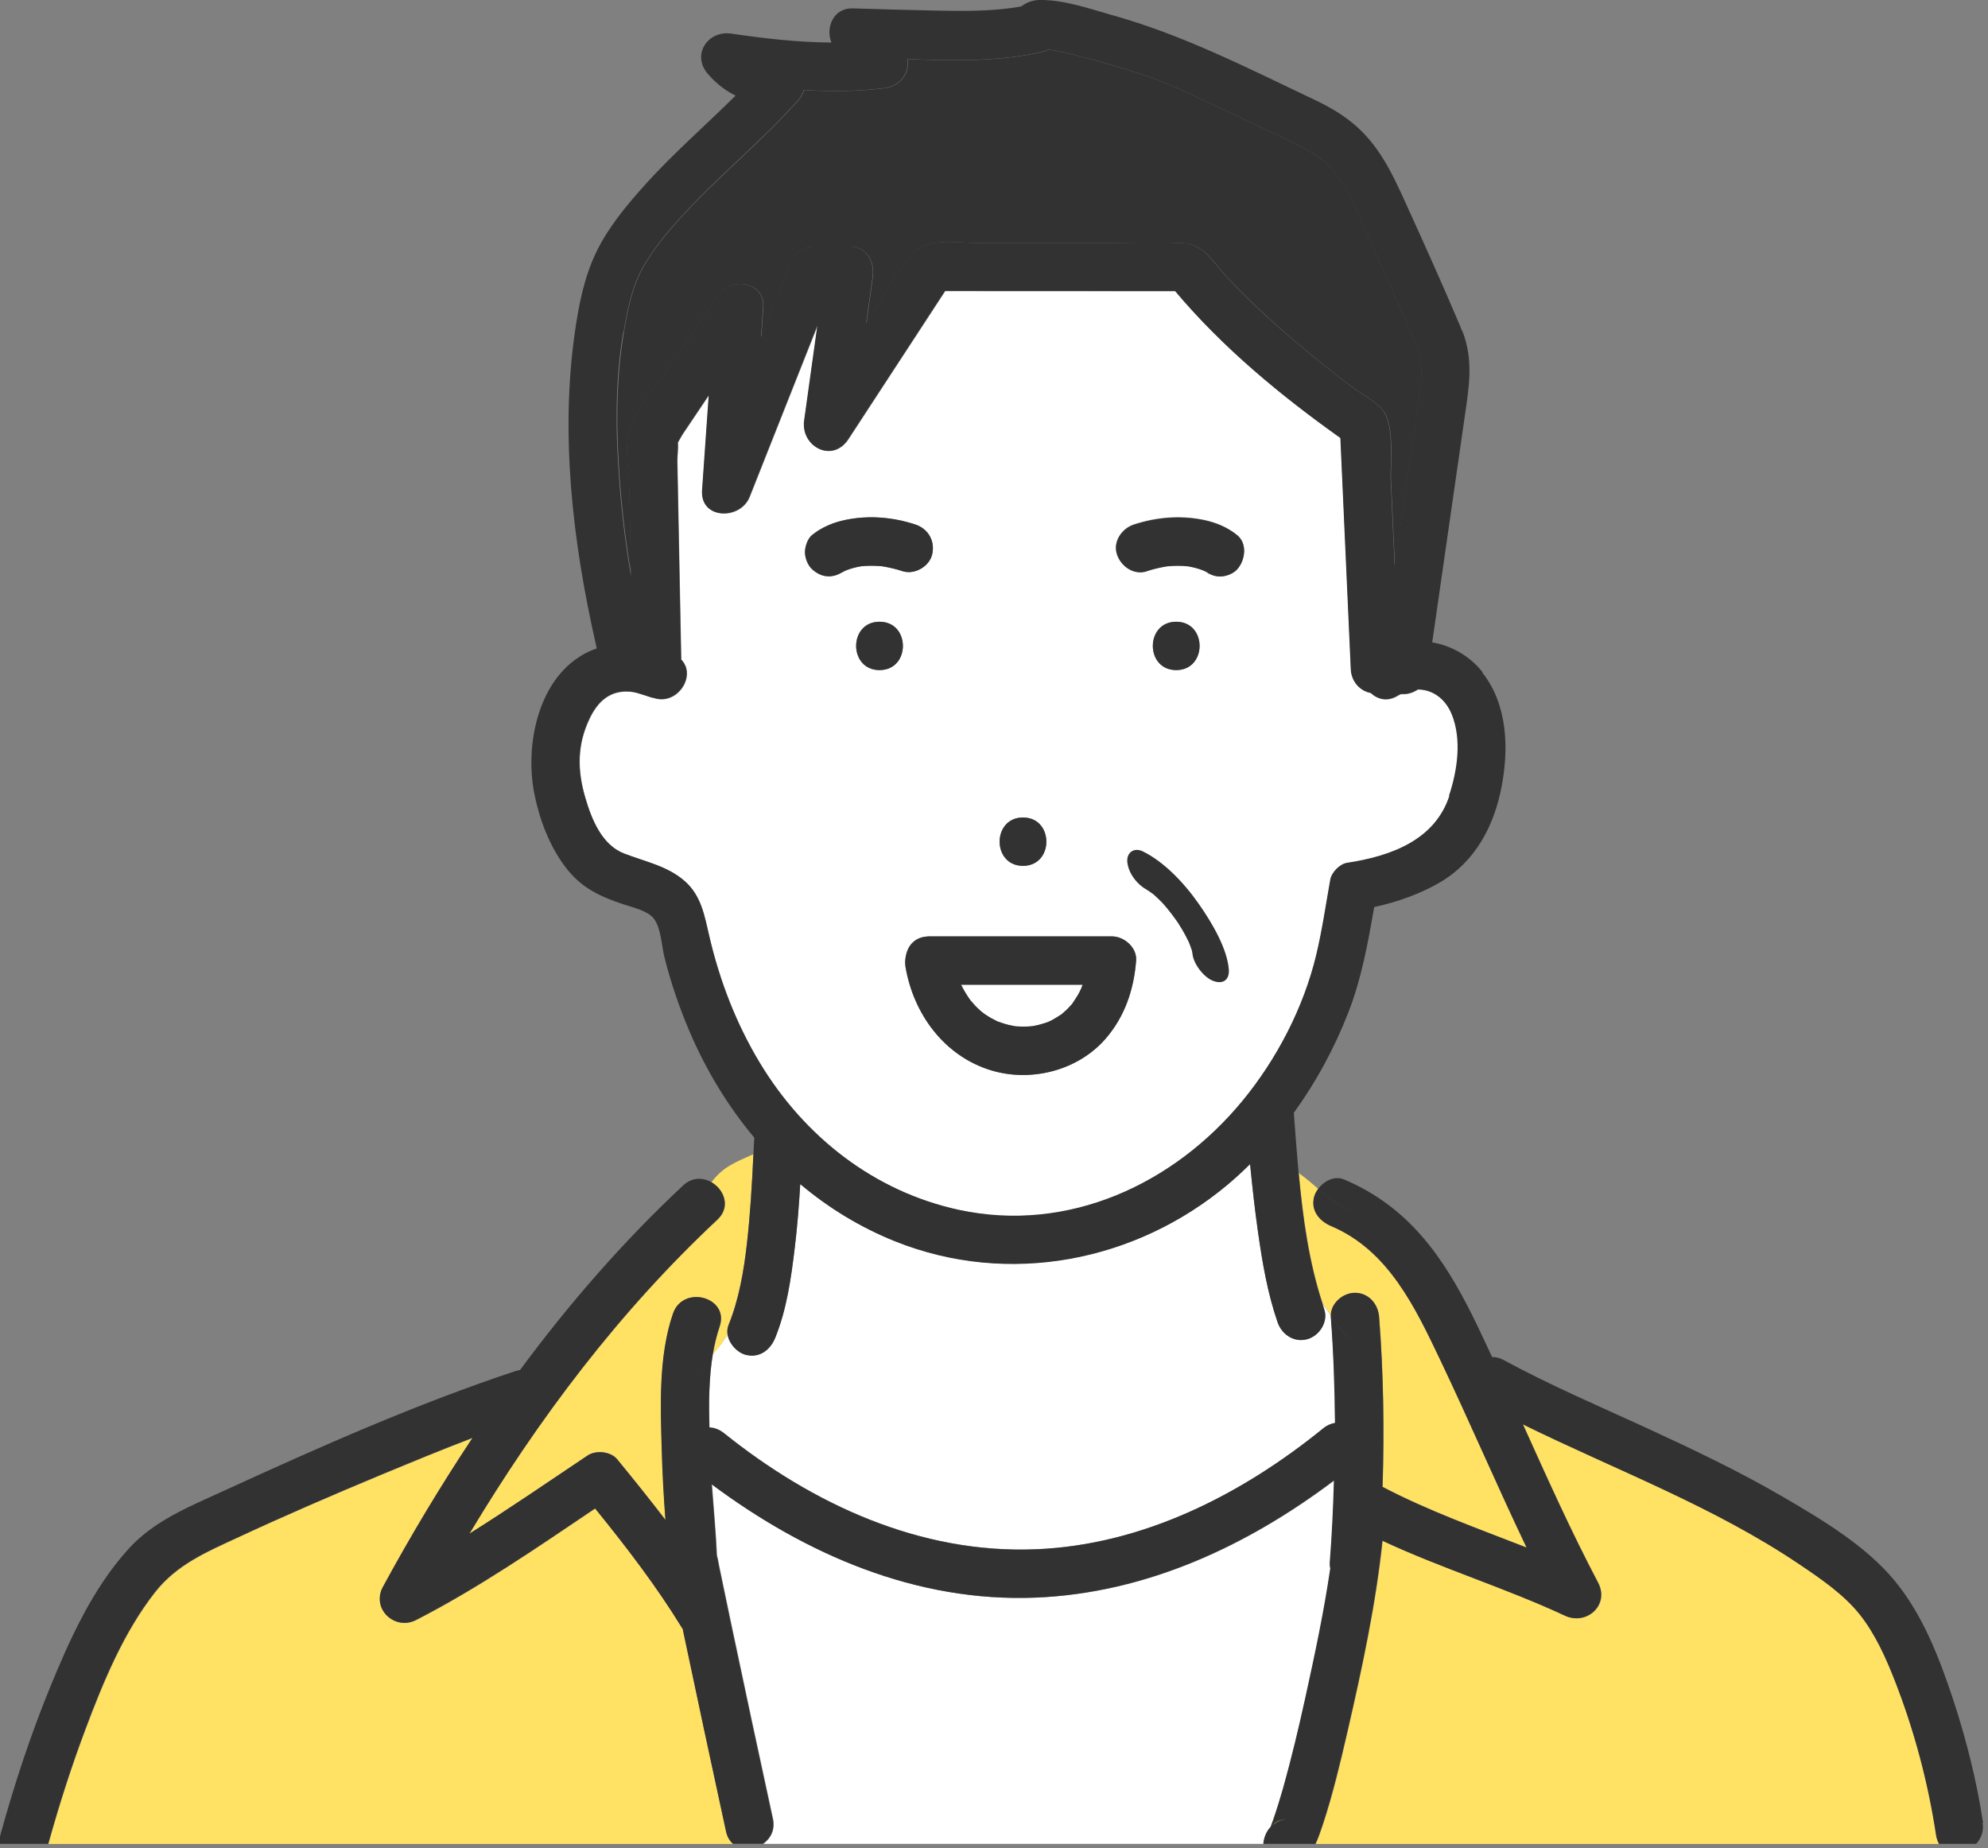
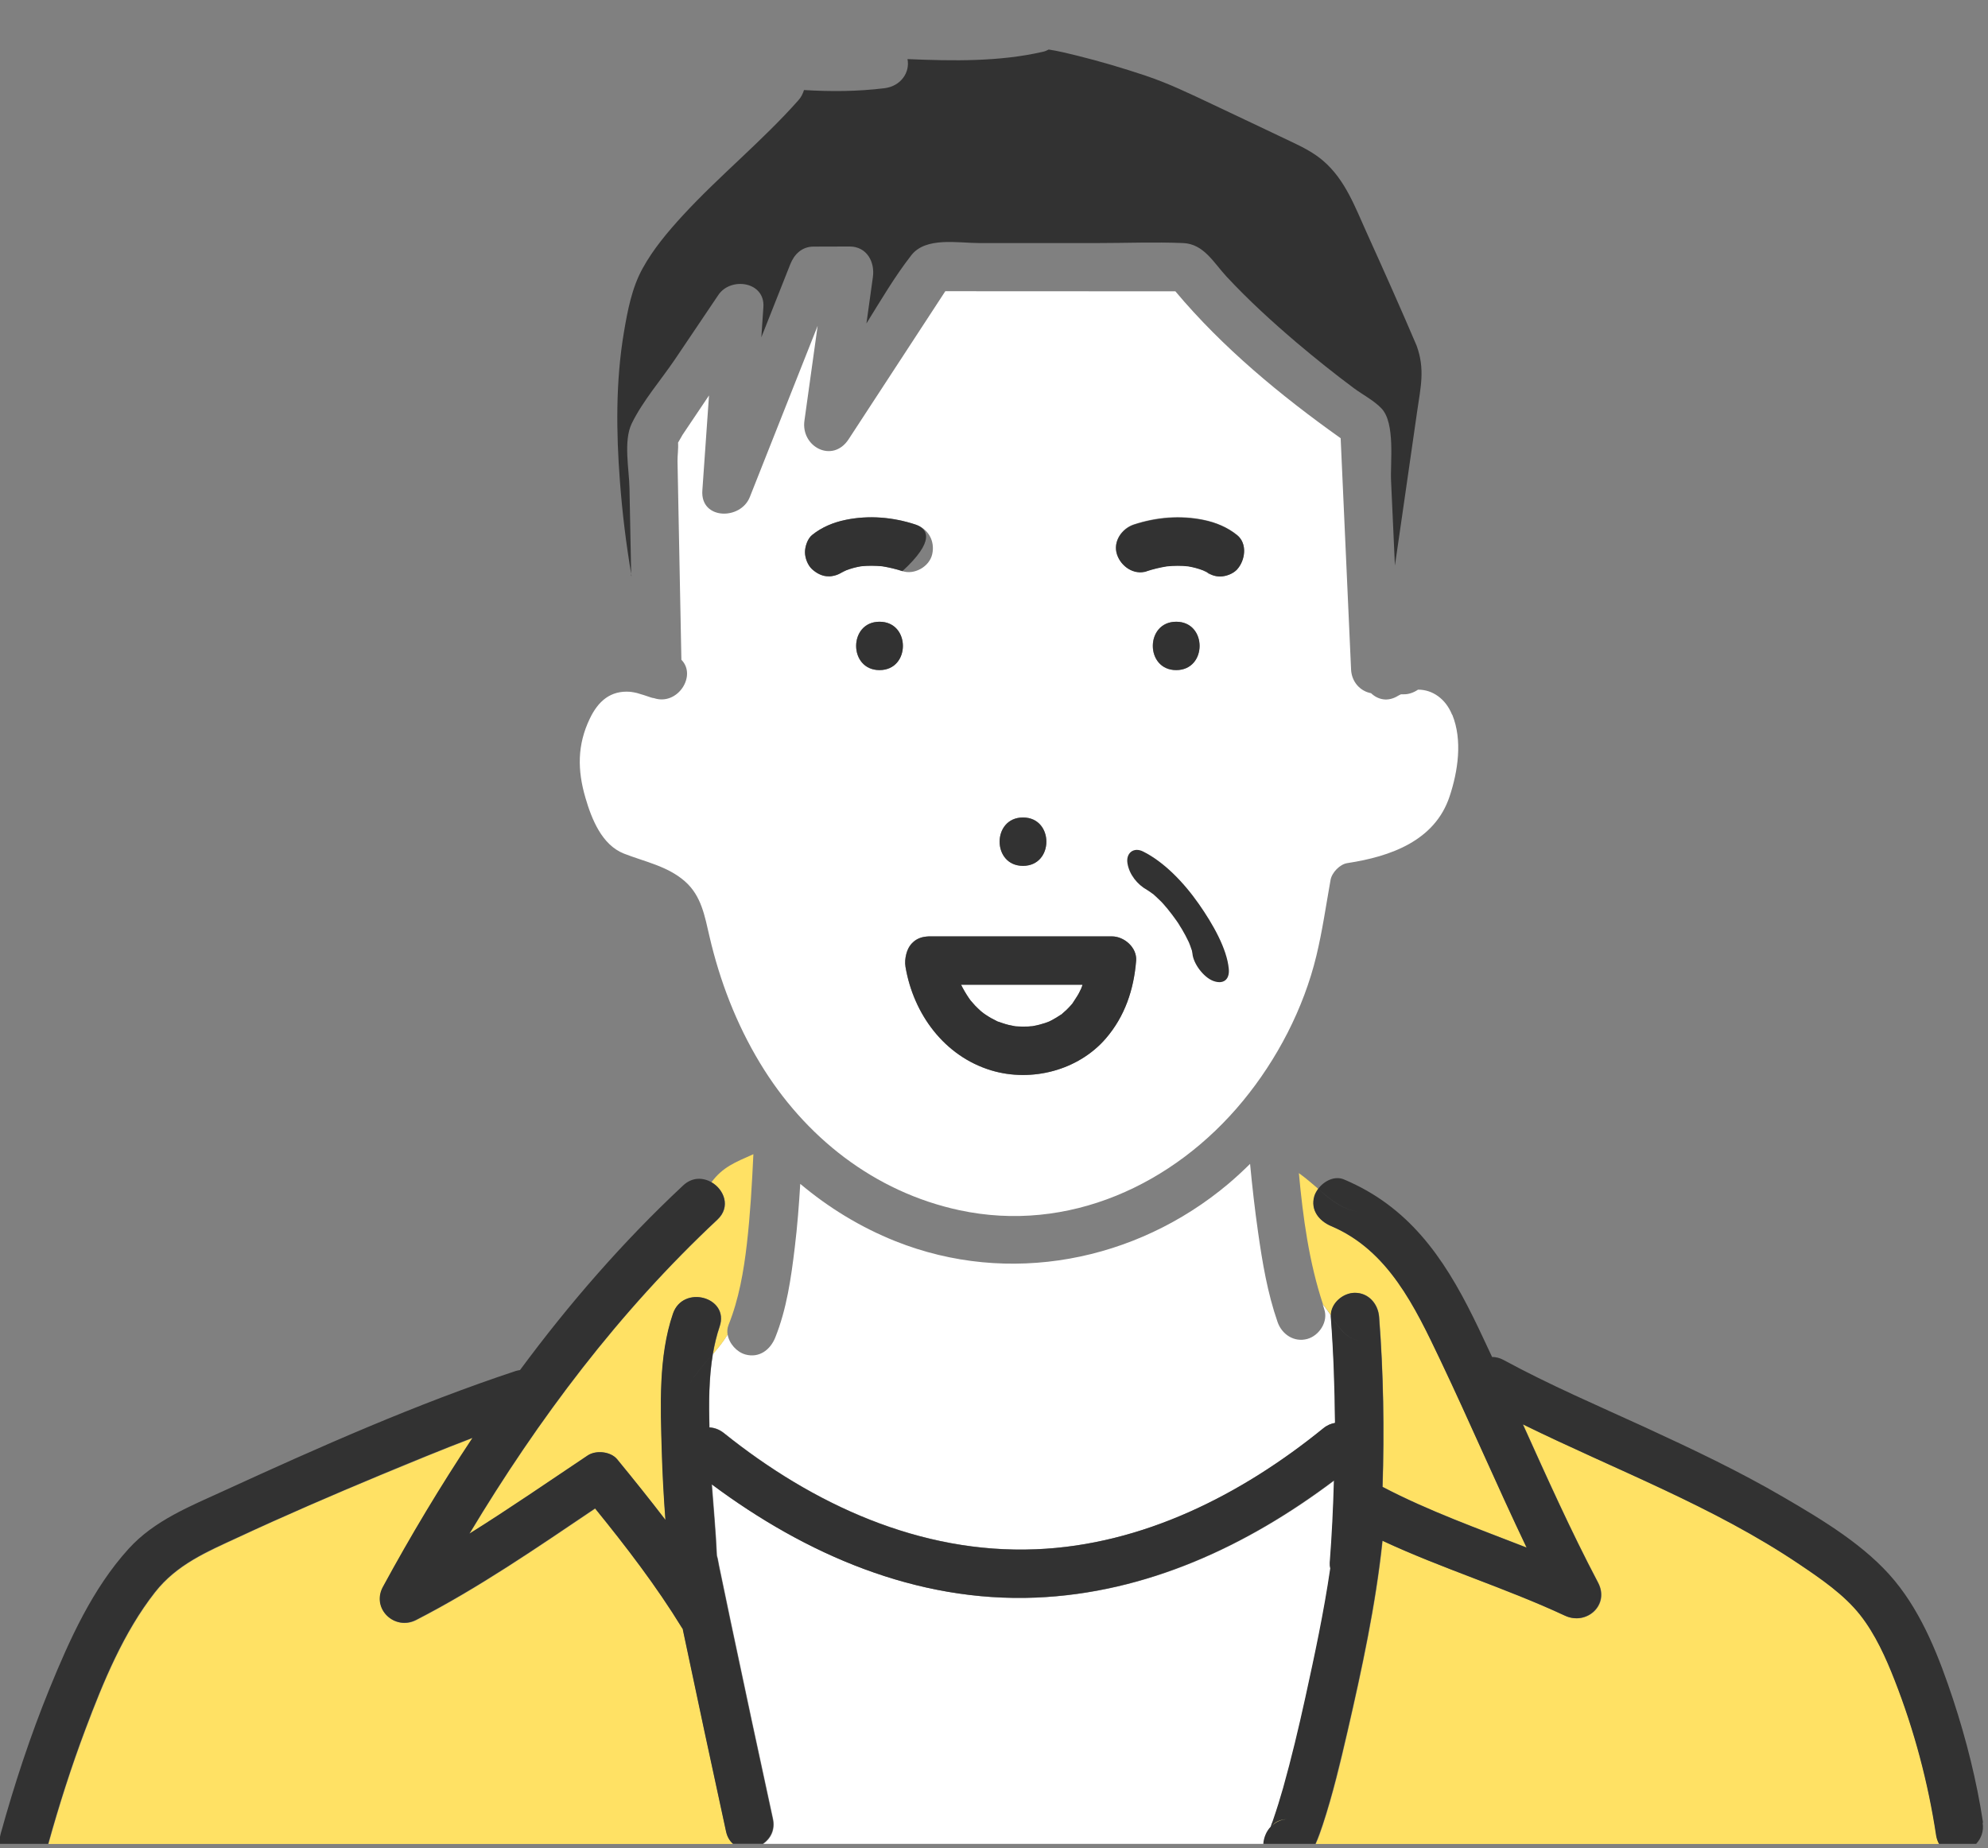
<svg xmlns="http://www.w3.org/2000/svg" width="185" height="172" viewBox="0 0 185 172" fill="none">
  <rect x="0" y="0" width="185" height="172" fill="#808080" stroke="none" />
  <g clip-path="url(#clip0_289_7989)">
    <path d="M112.181 53.141C112.111 53.09 112.031 53.041 111.961 52.98C112.041 53.041 112.091 53.081 112.151 53.13C112.161 53.13 112.171 53.141 112.191 53.151L112.181 53.141Z" fill="#FFE164" />
    <path d="M118.359 169.92C118.739 169.55 119.239 169.31 119.839 169.3C118.989 169.28 118.539 169.66 118.359 169.92Z" fill="#FFE164" />
    <path d="M135.119 66.49C134.529 65.04 133.309 64.17 131.959 64.18C131.549 64.46 131.069 64.62 130.649 64.61C130.559 64.61 130.469 64.61 130.379 64.61C130.289 64.66 130.209 64.68 130.119 64.74C129.149 65.35 128.219 65.11 127.589 64.51C126.529 64.31 125.779 63.41 125.729 62.31C125.409 55.13 125.079 47.95 124.759 40.78C119.199 36.83 113.759 32.34 109.379 27.11C102.239 27.11 95.099 27.11 87.969 27.1C84.969 31.69 81.969 36.29 78.969 40.88C77.479 43.15 74.519 41.58 74.859 39.15C75.269 36.21 75.679 33.27 76.089 30.32C73.989 35.63 71.879 40.94 69.779 46.25C68.919 48.43 65.169 48.38 65.359 45.65C65.569 42.7 65.769 39.75 65.979 36.8C65.159 38.02 64.339 39.24 63.519 40.46C63.439 40.58 63.269 40.92 63.099 41.19C63.139 41.75 63.039 42.44 63.049 42.91L63.129 47.1C63.219 51.87 63.319 56.63 63.409 61.4C64.869 62.87 63.059 65.7 60.859 64.97C60.769 64.95 60.679 64.95 60.589 64.91C60.179 64.76 59.729 64.63 59.269 64.49C59.069 64.45 58.869 64.4 58.659 64.38C56.809 64.23 55.659 65.26 54.889 66.87C53.709 69.32 53.729 71.68 54.479 74.24C55.059 76.23 56.009 78.63 58.069 79.44C60.009 80.2 62.099 80.59 63.729 82.01C65.279 83.37 65.579 85.25 66.029 87.17C66.989 91.3 68.519 95.28 70.719 98.92C74.869 105.8 81.359 110.92 89.269 112.62C99.389 114.8 109.239 110.26 115.659 102.46C118.849 98.59 121.319 93.84 122.499 88.95C123.059 86.63 123.399 84.24 123.819 81.89C123.939 81.2 124.689 80.42 125.389 80.32C129.399 79.71 133.529 78.25 134.899 74.11C135.679 71.76 136.109 68.88 135.149 66.52L135.119 66.49ZM95.199 76.07C98.099 76.07 98.099 80.57 95.199 80.57C92.299 80.57 92.299 76.07 95.199 76.07ZM78.549 53.16C78.469 53.21 78.369 53.28 78.309 53.32C78.279 53.34 78.269 53.35 78.269 53.35C78.269 53.35 78.279 53.35 78.309 53.32C78.349 53.29 78.429 53.23 78.549 53.13C78.539 53.13 78.529 53.13 78.509 53.14C78.529 53.14 78.539 53.13 78.559 53.12C78.619 53.08 78.669 53.03 78.749 52.97C78.259 53.36 77.789 53.6 77.159 53.63C76.559 53.66 75.999 53.36 75.569 52.97C75.159 52.59 74.909 51.93 74.909 51.38C74.909 50.87 75.149 50.13 75.569 49.79C76.469 49.06 77.559 48.61 78.689 48.38C80.859 47.94 83.089 48.13 85.179 48.81C86.379 49.2 87.029 50.34 86.749 51.58C86.489 52.73 85.099 53.52 83.979 53.15C83.369 52.95 82.749 52.8 82.119 52.7C81.449 52.63 80.779 52.62 80.109 52.7C79.649 52.78 79.189 52.9 78.749 53.07C78.679 53.1 78.609 53.13 78.549 53.17V53.16ZM81.839 62.36C78.939 62.36 78.939 57.86 81.839 57.86C84.739 57.86 84.739 62.36 81.839 62.36ZM102.889 96.65C100.319 99.62 95.969 100.74 92.239 99.61C87.879 98.29 85.009 94.37 84.259 89.98C84.189 89.57 84.239 89.17 84.329 88.79C84.359 88.67 84.389 88.56 84.439 88.45C84.479 88.37 84.499 88.28 84.549 88.21C84.669 87.99 84.819 87.8 85.009 87.64C85.009 87.64 85.019 87.63 85.029 87.62C85.329 87.37 85.709 87.2 86.179 87.16C86.219 87.16 86.249 87.16 86.289 87.15C86.339 87.15 86.379 87.14 86.429 87.14H103.469C104.609 87.14 105.809 88.18 105.719 89.39C105.509 92.08 104.669 94.59 102.889 96.65ZM109.449 62.36C106.549 62.36 106.549 57.86 109.449 57.86C112.349 57.86 112.349 62.36 109.449 62.36ZM115.129 52.98C114.749 53.39 114.089 53.64 113.539 53.64C112.989 53.64 112.579 53.44 112.169 53.15C112.169 53.15 112.149 53.15 112.139 53.14C112.189 53.18 112.249 53.23 112.289 53.26C112.309 53.27 112.319 53.28 112.339 53.29C112.469 53.37 112.819 53.67 112.279 53.25C112.229 53.22 112.179 53.19 112.139 53.16C112.069 53.12 111.999 53.09 111.939 53.06C111.499 52.89 111.049 52.77 110.579 52.69C109.909 52.62 109.239 52.63 108.569 52.69C107.939 52.8 107.319 52.94 106.709 53.14C105.509 53.53 104.299 52.68 103.939 51.57C103.549 50.37 104.399 49.17 105.509 48.8C107.609 48.11 109.839 47.92 111.999 48.37C113.129 48.6 114.219 49.05 115.119 49.78C116.099 50.57 115.869 52.14 115.119 52.96L115.129 52.98Z" fill="white" />
    <path d="M89.441 91.641C89.651 92.071 89.901 92.501 90.171 92.891C90.221 92.961 90.271 93.031 90.321 93.101C90.461 93.261 90.601 93.431 90.751 93.591C90.921 93.761 91.091 93.931 91.271 94.091C91.311 94.121 91.471 94.261 91.561 94.321C91.651 94.381 91.781 94.471 91.811 94.491C91.961 94.591 92.111 94.681 92.271 94.771C92.451 94.871 92.631 94.961 92.811 95.051C92.841 95.061 92.851 95.071 92.871 95.081C92.871 95.081 92.871 95.081 92.891 95.081C93.221 95.191 93.541 95.311 93.881 95.391C94.071 95.441 94.281 95.461 94.471 95.511C94.511 95.511 94.541 95.511 94.581 95.521C94.921 95.541 95.251 95.561 95.591 95.541C95.781 95.541 95.981 95.491 96.171 95.501C96.121 95.501 96.101 95.501 96.061 95.501C95.731 95.501 95.881 95.511 96.061 95.501C96.111 95.501 96.171 95.501 96.211 95.481C96.561 95.411 96.911 95.321 97.261 95.211C97.491 95.131 97.841 94.961 97.401 95.181C97.551 95.111 97.711 95.041 97.861 94.961C98.161 94.801 98.451 94.621 98.741 94.431C98.771 94.411 98.791 94.401 98.811 94.391C98.831 94.371 98.841 94.361 98.871 94.331C99.001 94.211 99.131 94.101 99.261 93.981C99.411 93.841 99.541 93.691 99.681 93.541C99.721 93.501 99.761 93.451 99.801 93.401C100.001 93.081 100.231 92.771 100.411 92.431C100.501 92.271 100.571 92.101 100.651 91.941C100.671 91.871 100.701 91.801 100.731 91.741C100.741 91.711 100.741 91.681 100.751 91.651H89.451L89.441 91.641Z" fill="white" />
    <path d="M176.351 156.401C175.531 154.291 174.541 152.091 173.131 150.301C171.631 148.401 169.461 146.921 167.471 145.581C159.451 140.171 150.371 136.801 141.741 132.561C143.971 137.511 146.191 142.471 148.731 147.281C149.831 149.371 147.661 151.301 145.651 150.361C140.111 147.781 134.211 145.971 128.671 143.391C128.041 149.371 126.751 155.331 125.411 161.151C124.741 164.071 124.041 167.001 123.101 169.851C122.921 170.401 122.711 171.021 122.441 171.601H180.471C180.341 171.381 180.241 171.131 180.201 170.821C179.461 165.921 178.161 161.021 176.351 156.401Z" fill="#FFE164" />
    <path d="M123.85 122.411C123.61 122.051 123.37 121.701 123.09 121.381C123.14 121.531 123.18 121.681 123.23 121.831C123.63 122.981 122.77 124.291 121.66 124.601C120.43 124.941 119.29 124.181 118.89 123.031C117.95 120.331 117.47 117.471 117.07 114.641C116.77 112.541 116.53 110.421 116.33 108.311C115.67 108.961 114.99 109.591 114.28 110.191C105.68 117.411 93.86 119.701 83.34 115.511C80.06 114.201 77.1 112.381 74.47 110.171C74.35 112.151 74.2 114.121 73.96 116.091C73.62 118.921 73.21 121.821 72.14 124.481C71.68 125.611 70.66 126.401 69.37 126.051C68.57 125.831 67.85 125.041 67.71 124.181C67.34 124.801 66.87 125.401 66.35 125.991C65.97 128.211 65.96 130.561 66.03 132.831C66.48 132.851 66.95 133.011 67.38 133.361C75.64 139.991 85.64 144.611 96.41 144.171C106.35 143.771 115.55 139.091 123.16 132.911C123.51 132.631 123.88 132.481 124.25 132.411C124.23 129.111 124.11 125.821 123.86 122.551C123.86 122.501 123.86 122.451 123.86 122.401L123.85 122.411Z" fill="white" />
    <path d="M123.101 121.38C123.371 121.69 123.611 122.05 123.861 122.41C123.871 121.26 125.001 120.31 126.101 120.31C127.381 120.31 128.261 121.35 128.351 122.56C128.751 127.8 128.841 133.1 128.671 138.37C132.971 140.62 137.561 142.25 142.081 144.02C139.311 138.25 136.801 132.35 134.051 126.57C131.701 121.64 129.211 116.35 123.891 114.1C122.781 113.63 121.951 112.63 122.321 111.33C122.391 111.09 122.521 110.86 122.681 110.64C122.111 110.15 121.521 109.64 120.871 109.17C121.251 113.31 121.821 117.48 123.111 121.37L123.101 121.38Z" fill="#FFE164" />
    <path d="M67.799 123.29C68.759 120.91 69.209 118.29 69.499 115.79C69.819 113.01 69.979 110.21 70.109 107.41C68.399 108.17 67.249 108.61 66.209 110.02C67.389 110.69 68.049 112.32 66.769 113.51C57.589 122.09 50.119 132.04 43.699 142.73C47.429 140.39 51.079 137.87 54.709 135.45C55.479 134.94 56.839 135.08 57.439 135.8C58.959 137.65 60.469 139.54 61.939 141.45C61.779 139.31 61.659 137.17 61.599 135.03C61.489 130.89 61.279 126.24 62.639 122.26C63.569 119.53 67.919 120.71 66.979 123.46C66.699 124.28 66.499 125.14 66.349 126.01C66.869 125.41 67.339 124.82 67.709 124.2C67.659 123.9 67.679 123.59 67.799 123.3V123.29Z" fill="#FFE164" />
    <path d="M118.292 169.999C118.292 169.999 118.332 169.899 118.352 169.809C118.252 170.049 118.462 169.419 118.352 169.809C118.352 169.809 118.352 169.806 118.352 169.799C118.412 169.639 118.472 169.479 118.532 169.319C118.862 168.359 119.162 167.389 119.442 166.409C120.232 163.629 120.892 160.809 121.512 157.989C122.382 154.029 123.252 149.999 123.832 145.959C123.792 145.789 123.772 145.609 123.782 145.429C123.982 142.889 124.102 140.339 124.172 137.779C116.072 143.879 106.692 148.259 96.402 148.679C85.282 149.129 75.012 144.659 66.262 138.139C66.422 140.349 66.632 142.559 66.732 144.769C66.832 145.089 66.872 145.439 66.942 145.759C67.292 147.469 67.652 149.179 68.012 150.889C69.302 157.009 70.612 163.139 71.942 169.249C72.172 170.289 71.722 171.109 71.032 171.589H117.612C117.652 171.009 117.892 170.419 118.302 169.989L118.292 169.999Z" fill="white" />
    <path d="M63.57 151.67C63.57 151.67 63.57 151.63 63.56 151.61C63.54 151.58 63.51 151.55 63.49 151.51C61.1 147.61 58.29 143.95 55.4 140.39C49.99 144.03 44.53 147.8 38.74 150.77C36.75 151.79 34.56 149.72 35.66 147.69C38.24 142.94 41.02 138.3 44 133.82C41.12 134.92 38.27 136.1 35.42 137.28C30.97 139.13 26.54 141.04 22.17 143.08C19.26 144.43 16.47 145.6 14.44 148.19C11.52 151.91 9.62 156.54 7.97 160.93C6.65 164.43 5.51 168 4.51 171.61H68.23C67.93 171.35 67.69 170.97 67.58 170.46C66.22 164.2 64.88 157.94 63.56 151.68L63.57 151.67Z" fill="#FFE164" />
    <path d="M58.739 53.589C58.689 50.869 58.629 48.149 58.579 45.429C58.549 43.699 57.999 41.039 58.789 39.409C59.809 37.319 61.519 35.349 62.819 33.429C64.159 31.439 65.499 29.439 66.849 27.449C67.999 25.739 71.209 26.199 71.039 28.589C70.979 29.519 70.909 30.459 70.849 31.389C71.749 29.129 72.639 26.869 73.539 24.599C73.909 23.659 74.629 22.949 75.709 22.949C76.829 22.949 77.939 22.949 79.059 22.939C80.669 22.939 81.429 24.379 81.229 25.789C81.029 27.229 80.829 28.659 80.629 30.099C81.969 27.949 83.269 25.719 84.809 23.749C86.159 22.019 89.149 22.619 91.109 22.619C94.769 22.619 98.429 22.619 102.089 22.619C104.749 22.619 107.439 22.509 110.099 22.619C112.029 22.699 112.929 24.439 114.149 25.749C116.189 27.939 118.399 29.959 120.669 31.889C122.409 33.359 124.179 34.779 126.009 36.139C126.809 36.729 127.869 37.279 128.559 38.009C129.859 39.379 129.369 43.039 129.449 44.729C129.569 47.359 129.689 49.999 129.809 52.629C130.059 50.929 130.299 49.219 130.549 47.519C130.989 44.439 131.439 41.359 131.879 38.279C132.199 36.039 132.629 34.369 131.829 32.169C130.329 28.649 128.769 25.159 127.189 21.669C126.099 19.269 125.199 16.749 123.149 14.979C122.269 14.219 121.249 13.699 120.209 13.209C117.759 12.039 115.299 10.879 112.849 9.719C110.689 8.699 108.729 7.749 106.569 7.029C104.469 6.329 102.349 5.699 100.199 5.169C99.339 4.959 98.459 4.739 97.589 4.609C97.429 4.699 97.249 4.779 97.049 4.819C93.009 5.749 88.689 5.679 84.449 5.499C84.699 6.729 83.839 8.019 82.309 8.209C79.789 8.519 77.299 8.529 74.819 8.379C74.719 8.699 74.569 9.029 74.299 9.329C70.939 13.119 66.979 16.319 63.549 20.039C62.149 21.569 60.799 23.159 59.799 24.979C58.799 26.789 58.399 28.909 58.059 30.929C57.289 35.489 57.339 40.209 57.689 44.799C57.909 47.729 58.269 50.679 58.769 53.599L58.739 53.589Z" fill="#323232" />
-     <path d="M137.97 62.559C136.76 61.029 135.07 60.09 133.28 59.779C133.85 55.84 134.42 51.91 134.98 47.969C135.42 44.889 135.87 41.809 136.31 38.73C136.7 36.05 137.13 33.58 136.13 30.919C136.09 30.82 136.04 30.739 135.99 30.649C135.96 30.559 135.93 30.47 135.9 30.39C134.25 26.5 132.52 22.649 130.77 18.809C129.51 16.029 128.28 13.44 125.88 11.46C124.75 10.53 123.51 9.839 122.19 9.219C115.97 6.269 109.97 3.189 103.29 1.349C101.25 0.759 98.89 -0.041 96.72 -0.001C96.07 0.009 95.49 0.249 95.03 0.599C92.5 1.059 89.81 1.039 87.25 0.989C84.62 0.939 81.99 0.859 79.35 0.779C77.56 0.729 76.81 2.549 77.37 3.959C74.27 3.939 71.18 3.589 68.07 3.129C65.87 2.799 64.32 5.099 65.88 6.889C66.69 7.819 67.54 8.449 68.45 8.899C65.63 11.7 62.62 14.3 59.97 17.259C58.27 19.149 56.58 21.189 55.47 23.5C54.37 25.79 53.87 28.329 53.51 30.82C52.12 40.419 53.29 50.41 55.42 59.83C55.46 59.999 55.49 60.179 55.53 60.349C55.29 60.429 55.04 60.52 54.81 60.63C50.12 62.819 48.81 69.23 49.72 73.84C50.19 76.23 51.11 78.669 52.57 80.629C54.04 82.609 55.81 83.43 58.09 84.18C58.91 84.45 60.27 84.76 60.83 85.469C61.52 86.329 61.57 88.059 61.84 89.12C62.43 91.46 63.21 93.74 64.16 95.969C65.69 99.57 67.72 102.919 70.19 105.869C70.17 106.389 70.14 106.909 70.11 107.429C69.98 110.229 69.82 113.029 69.5 115.809C69.21 118.319 68.77 120.929 67.8 123.309C67.68 123.599 67.66 123.909 67.71 124.209C67.85 125.059 68.58 125.859 69.37 126.079C70.66 126.429 71.68 125.639 72.14 124.509C73.22 121.849 73.62 118.949 73.96 116.119C74.2 114.149 74.35 112.179 74.47 110.199C77.09 112.409 80.06 114.229 83.34 115.539C93.86 119.729 105.68 117.439 114.28 110.219C114.99 109.619 115.67 108.989 116.33 108.339C116.54 110.449 116.77 112.569 117.07 114.669C117.47 117.499 117.96 120.349 118.89 123.059C119.29 124.209 120.43 124.969 121.66 124.629C122.78 124.319 123.63 123.019 123.23 121.859C123.18 121.709 123.14 121.559 123.09 121.409C121.8 117.509 121.23 113.349 120.85 109.209C120.68 107.309 120.54 105.419 120.4 103.559C122.48 100.689 124.18 97.54 125.47 94.23C126.71 91.049 127.3 87.74 127.88 84.409C130.02 83.95 132.16 83.189 134.01 82.109C137.28 80.189 139.03 76.879 139.73 73.24C140.42 69.669 140.3 65.57 137.95 62.599L137.97 62.559ZM58.03 30.919C58.37 28.899 58.77 26.779 59.77 24.97C60.78 23.149 62.12 21.549 63.52 20.029C66.94 16.299 70.91 13.1 74.27 9.319C74.54 9.019 74.69 8.689 74.79 8.369C77.28 8.519 79.77 8.509 82.28 8.199C83.81 8.009 84.67 6.719 84.42 5.489C88.66 5.669 92.98 5.739 97.02 4.809C97.22 4.769 97.39 4.689 97.56 4.599C98.44 4.729 99.31 4.949 100.17 5.159C102.32 5.689 104.45 6.309 106.54 7.019C108.7 7.739 110.66 8.689 112.82 9.709C115.27 10.87 117.73 12.03 120.18 13.2C121.22 13.7 122.24 14.21 123.12 14.97C125.16 16.739 126.07 19.259 127.16 21.66C128.74 25.149 130.31 28.64 131.8 32.16C132.6 34.349 132.18 36.029 131.85 38.27C131.41 41.349 130.96 44.429 130.52 47.51C130.27 49.209 130.03 50.919 129.78 52.62C129.66 49.989 129.54 47.349 129.42 44.719C129.34 43.029 129.83 39.37 128.53 37.999C127.84 37.27 126.78 36.719 125.98 36.13C124.16 34.77 122.38 33.349 120.64 31.88C118.36 29.95 116.15 27.93 114.12 25.739C112.9 24.43 112 22.689 110.07 22.61C107.41 22.5 104.72 22.61 102.06 22.61C98.4 22.61 94.74 22.61 91.08 22.61C89.11 22.61 86.13 22.009 84.78 23.739C83.24 25.709 81.94 27.95 80.6 30.09C80.8 28.649 81 27.22 81.2 25.779C81.4 24.369 80.64 22.93 79.03 22.93C77.91 22.93 76.8 22.93 75.68 22.939C74.6 22.939 73.88 23.649 73.51 24.59C72.61 26.849 71.72 29.11 70.82 31.38C70.89 30.45 70.95 29.509 71.01 28.579C71.18 26.2 67.97 25.739 66.82 27.439C65.48 29.43 64.14 31.43 62.79 33.419C61.49 35.349 59.78 37.309 58.76 39.4C57.97 41.029 58.51 43.69 58.55 45.419C58.6 48.139 58.66 50.859 58.71 53.58C58.21 50.66 57.85 47.709 57.63 44.779C57.28 40.179 57.22 35.469 58 30.91L58.03 30.919ZM134.87 74.079C133.5 78.219 129.37 79.68 125.36 80.29C124.66 80.4 123.91 81.18 123.79 81.859C123.37 84.21 123.03 86.6 122.47 88.919C121.29 93.799 118.81 98.559 115.63 102.429C109.21 110.229 99.37 114.769 89.24 112.589C81.33 110.879 74.83 105.759 70.69 98.889C68.5 95.249 66.97 91.279 66 87.139C65.55 85.219 65.26 83.34 63.7 81.98C62.08 80.559 59.99 80.18 58.04 79.409C55.98 78.6 55.03 76.2 54.45 74.21C53.7 71.65 53.69 69.29 54.86 66.84C55.63 65.23 56.78 64.2 58.63 64.35C58.84 64.37 59.04 64.409 59.24 64.46C59.7 64.609 60.16 64.74 60.56 64.879C60.65 64.909 60.74 64.919 60.83 64.939C63.03 65.669 64.84 62.849 63.38 61.37C63.29 56.599 63.19 51.84 63.1 47.069L63.02 42.88C63.02 42.419 63.11 41.73 63.07 41.16C63.24 40.889 63.41 40.55 63.49 40.429C64.31 39.209 65.13 37.989 65.95 36.77C65.74 39.719 65.54 42.669 65.33 45.62C65.14 48.349 68.89 48.4 69.75 46.219C71.85 40.91 73.96 35.599 76.06 30.29C75.65 33.23 75.24 36.169 74.83 39.12C74.49 41.55 77.46 43.13 78.94 40.849C81.94 36.26 84.94 31.66 87.94 27.07C95.08 27.07 102.21 27.07 109.35 27.079C113.73 32.3 119.17 36.8 124.73 40.749C125.05 47.929 125.38 55.109 125.7 62.279C125.75 63.38 126.5 64.279 127.56 64.48C128.19 65.079 129.12 65.32 130.09 64.71C130.17 64.659 130.26 64.629 130.35 64.579C130.44 64.579 130.53 64.579 130.62 64.579C131.04 64.579 131.52 64.419 131.93 64.15C133.28 64.139 134.5 64.999 135.09 66.46C136.05 68.829 135.62 71.7 134.84 74.049L134.87 74.079Z" fill="#323232" />
    <path d="M109.46 57.859C106.56 57.859 106.56 62.359 109.46 62.359C112.36 62.359 112.36 57.859 109.46 57.859Z" fill="#323232" />
    <path d="M95.198 80.58C98.098 80.58 98.098 76.08 95.198 76.08C92.298 76.08 92.298 80.58 95.198 80.58Z" fill="#323232" />
    <path d="M81.851 57.859C78.951 57.859 78.951 62.359 81.851 62.359C84.751 62.359 84.751 57.859 81.851 57.859Z" fill="#323232" />
-     <path d="M77.16 53.641C77.79 53.611 78.26 53.38 78.75 52.98C78.67 53.041 78.62 53.081 78.56 53.13C78.54 53.13 78.53 53.141 78.51 53.151C78.52 53.151 78.53 53.151 78.55 53.141C78.43 53.24 78.35 53.3 78.31 53.331C78.37 53.291 78.46 53.221 78.55 53.17C78.62 53.13 78.69 53.1 78.75 53.071C79.19 52.901 79.64 52.781 80.11 52.7C80.78 52.63 81.45 52.641 82.12 52.7C82.75 52.81 83.37 52.95 83.98 53.151C85.1 53.52 86.49 52.721 86.75 51.581C87.03 50.34 86.38 49.211 85.18 48.81C83.08 48.12 80.85 47.931 78.69 48.38C77.56 48.611 76.47 49.06 75.57 49.791C75.15 50.13 74.91 50.87 74.91 51.38C74.91 51.931 75.16 52.59 75.57 52.971C76 53.361 76.56 53.66 77.16 53.63V53.641Z" fill="#323232" />
+     <path d="M77.16 53.641C77.79 53.611 78.26 53.38 78.75 52.98C78.67 53.041 78.62 53.081 78.56 53.13C78.54 53.13 78.53 53.141 78.51 53.151C78.52 53.151 78.53 53.151 78.55 53.141C78.43 53.24 78.35 53.3 78.31 53.331C78.37 53.291 78.46 53.221 78.55 53.17C78.62 53.13 78.69 53.1 78.75 53.071C79.19 52.901 79.64 52.781 80.11 52.7C80.78 52.63 81.45 52.641 82.12 52.7C82.75 52.81 83.37 52.95 83.98 53.151C87.03 50.34 86.38 49.211 85.18 48.81C83.08 48.12 80.85 47.931 78.69 48.38C77.56 48.611 76.47 49.06 75.57 49.791C75.15 50.13 74.91 50.87 74.91 51.38C74.91 51.931 75.16 52.59 75.57 52.971C76 53.361 76.56 53.66 77.16 53.63V53.641Z" fill="#323232" />
    <path d="M78.319 53.32C78.259 53.37 78.269 53.36 78.319 53.32V53.32Z" fill="#323232" />
    <path d="M106.718 53.161C107.328 52.961 107.948 52.811 108.578 52.711C109.248 52.641 109.918 52.631 110.588 52.711C111.048 52.791 111.508 52.911 111.948 53.081C112.018 53.111 112.088 53.141 112.148 53.181C112.198 53.211 112.248 53.241 112.288 53.271C112.248 53.241 112.188 53.191 112.138 53.151C112.138 53.151 112.158 53.151 112.168 53.161C112.578 53.451 112.988 53.651 113.538 53.651C114.088 53.651 114.748 53.401 115.128 52.991C115.878 52.171 116.108 50.601 115.128 49.811C114.228 49.081 113.138 48.631 112.008 48.401C109.838 47.961 107.608 48.151 105.518 48.831C104.398 49.201 103.558 50.401 103.948 51.601C104.308 52.711 105.518 53.561 106.718 53.171V53.161ZM112.178 53.141C112.178 53.141 112.158 53.131 112.138 53.121C112.078 53.071 112.028 53.031 111.948 52.971C112.018 53.031 112.098 53.081 112.168 53.131L112.178 53.141Z" fill="#323232" />
    <path d="M112.351 53.29C112.351 53.29 112.321 53.27 112.301 53.26C112.831 53.68 112.481 53.37 112.361 53.3L112.351 53.29Z" fill="#323232" />
    <path d="M184.54 169.62C183.95 165.73 182.98 161.88 181.75 158.14C180.47 154.28 178.93 150.28 176.32 147.11C173.64 143.86 169.61 141.45 166.01 139.35C161.84 136.91 157.46 134.84 153.08 132.82C148.67 130.8 144.19 128.88 139.92 126.56C139.55 126.36 139.19 126.28 138.85 126.28C138.27 125.05 137.71 123.82 137.11 122.61C134.31 116.94 131.04 112.27 125.07 109.76C124.2 109.39 123.21 109.9 122.66 110.64C123.97 111.77 125.2 112.78 126.93 112.78C125.2 112.78 123.96 111.78 122.66 110.64C122.5 110.86 122.37 111.09 122.3 111.33C121.93 112.62 122.76 113.63 123.87 114.1C129.19 116.35 131.68 121.64 134.03 126.57C136.78 132.35 139.3 138.24 142.06 144.02C137.53 142.25 132.94 140.62 128.65 138.37C128.82 133.09 128.74 127.8 128.33 122.56C128.24 121.35 127.36 120.31 126.08 120.31C124.98 120.31 123.85 121.26 123.84 122.41C124.62 123.58 125.37 124.79 126.92 124.79C125.36 124.79 124.61 123.58 123.84 122.41C123.84 122.46 123.83 122.51 123.84 122.56C124.09 125.83 124.2 129.13 124.23 132.42C123.86 132.48 123.49 132.63 123.14 132.92C115.53 139.1 106.34 143.78 96.39 144.18C85.62 144.62 75.63 140 67.36 133.37C66.93 133.03 66.47 132.87 66.01 132.84C65.95 130.57 65.96 128.23 66.33 126C65.49 126.98 64.57 127.99 63.92 129.28C64.57 127.99 65.49 126.97 66.33 126C66.48 125.13 66.68 124.27 66.96 123.45C67.9 120.7 63.55 119.52 62.62 122.25C61.26 126.23 61.46 130.88 61.58 135.02C61.64 137.16 61.76 139.3 61.92 141.44C60.45 139.52 58.94 137.64 57.42 135.79C56.82 135.07 55.46 134.93 54.69 135.44C51.06 137.87 47.42 140.38 43.68 142.72C50.1 132.03 57.58 122.08 66.75 113.5C68.03 112.3 67.37 110.68 66.19 110.01C65.41 109.57 64.41 109.53 63.57 110.32C57.94 115.58 52.93 121.36 48.39 127.5C48.27 127.52 48.14 127.54 48.01 127.58C38.77 130.64 29.75 134.65 20.91 138.7C17.73 140.16 14.37 141.48 11.97 144.13C8.61 147.83 6.49 152.55 4.62 157.12C2.82 161.53 1.33 166.07 0.06 170.66C-0.03 170.99 -0.05 171.3 -0.01 171.59H4.48C5.48 167.99 6.62 164.42 7.94 160.91C9.59 156.52 11.49 151.89 14.41 148.17C16.44 145.58 19.22 144.41 22.14 143.06C26.51 141.03 30.94 139.12 35.39 137.26C38.23 136.08 41.09 134.9 43.97 133.8C40.99 138.29 38.21 142.92 35.63 147.67C34.53 149.7 36.71 151.77 38.71 150.75C44.5 147.78 49.96 144.02 55.37 140.37C58.26 143.93 61.07 147.59 63.46 151.49C63.48 151.53 63.51 151.55 63.53 151.59C63.53 151.61 63.53 151.63 63.54 151.65C64.86 157.92 66.2 164.18 67.56 170.43C67.67 170.94 67.9 171.31 68.21 171.58H70.99C71.68 171.1 72.13 170.28 71.9 169.24C70.57 163.12 69.26 157 67.97 150.88C67.61 149.17 67.25 147.46 66.9 145.75C66.83 145.43 66.79 145.07 66.69 144.76C66.6 142.55 66.38 140.34 66.22 138.13C74.97 144.65 85.24 149.12 96.36 148.67C106.65 148.25 116.03 143.87 124.13 137.77C124.06 140.33 123.94 142.88 123.74 145.42C123.73 145.6 123.74 145.78 123.79 145.95C123.2 150 122.34 154.02 121.47 157.98C120.85 160.8 120.18 163.62 119.4 166.4C119.12 167.38 118.82 168.35 118.49 169.31C118.44 169.47 118.38 169.63 118.31 169.79C118.31 169.79 118.31 169.794 118.31 169.8C118.28 169.89 118.27 169.94 118.25 169.99C117.84 170.42 117.6 171.01 117.56 171.59H122.41C122.67 171.01 122.88 170.39 123.07 169.84C124.01 166.99 124.7 164.06 125.38 161.14C126.72 155.32 128.01 149.36 128.64 143.38C134.18 145.97 140.08 147.77 145.62 150.35C147.63 151.29 149.8 149.36 148.7 147.27C146.17 142.46 143.95 137.5 141.71 132.55C150.34 136.79 159.42 140.16 167.44 145.57C169.43 146.91 171.6 148.39 173.1 150.29C174.51 152.08 175.5 154.29 176.32 156.39C178.13 161.01 179.43 165.9 180.17 170.81C180.22 171.12 180.32 171.37 180.44 171.59H183.9C184.35 171.1 184.63 170.43 184.5 169.62H184.54ZM118.36 169.92C118.55 169.67 118.99 169.28 119.84 169.3C119.24 169.3 118.74 169.55 118.36 169.92Z" fill="#323232" />
    <path d="M118.348 169.811C118.248 170.061 118.458 169.431 118.348 169.811V169.811Z" fill="#323232" />
    <path d="M86.3 87.151C86.3 87.151 86.23 87.151 86.19 87.161C85.72 87.211 85.34 87.371 85.04 87.621C85.04 87.621 85.03 87.631 85.02 87.641C84.83 87.801 84.68 87.991 84.56 88.211C84.52 88.291 84.49 88.371 84.45 88.451C84.41 88.561 84.37 88.671 84.34 88.791C84.24 89.171 84.2 89.571 84.27 89.981C85.01 94.371 87.88 98.291 92.25 99.611C95.98 100.731 100.33 99.621 102.9 96.651C104.68 94.591 105.52 92.081 105.73 89.391C105.82 88.181 104.62 87.141 103.48 87.141H86.44C86.39 87.141 86.35 87.151 86.3 87.151ZM100.64 91.931C100.56 92.091 100.48 92.261 100.4 92.421C100.22 92.761 99.99 93.061 99.79 93.391C99.75 93.431 99.71 93.481 99.67 93.531C99.53 93.681 99.4 93.831 99.25 93.971C99.12 94.091 98.99 94.211 98.86 94.321C98.83 94.351 98.82 94.361 98.8 94.381C98.78 94.391 98.76 94.401 98.73 94.421C98.44 94.611 98.16 94.791 97.85 94.951C97.7 95.031 97.54 95.101 97.39 95.171C97.83 94.961 97.48 95.131 97.25 95.201C96.91 95.311 96.56 95.411 96.2 95.471C96.16 95.471 96.1 95.481 96.05 95.491C96.08 95.491 96.11 95.491 96.16 95.491C95.97 95.491 95.77 95.531 95.58 95.531C95.24 95.541 94.9 95.531 94.57 95.511C94.53 95.511 94.5 95.511 94.46 95.501C94.27 95.451 94.06 95.431 93.87 95.381C93.53 95.301 93.21 95.181 92.88 95.071C92.87 95.071 92.87 95.071 92.86 95.071C92.84 95.061 92.83 95.051 92.8 95.041C92.62 94.951 92.44 94.861 92.26 94.761C92.11 94.671 91.95 94.581 91.8 94.481C91.77 94.461 91.65 94.381 91.55 94.311C91.47 94.241 91.3 94.111 91.26 94.081C91.08 93.921 90.91 93.751 90.74 93.581C90.59 93.421 90.45 93.261 90.31 93.091C90.26 93.021 90.21 92.951 90.16 92.881C89.89 92.481 89.64 92.061 89.43 91.631H100.73C100.73 91.631 100.72 91.691 100.71 91.721C100.69 91.791 100.66 91.861 100.63 91.921L100.64 91.931Z" fill="#323232" />
    <path d="M96.051 95.5C95.721 95.5 95.871 95.51 96.051 95.5V95.5Z" fill="#323232" />
    <path d="M110.907 88.398C110.922 88.512 110.955 88.651 110.968 88.754C111.055 89.693 112.012 90.95 112.895 91.283C113.835 91.635 114.439 91.175 114.35 90.175C114.181 88.292 112.873 85.996 111.571 84.134C110.138 82.082 108.3 80.201 106.376 79.241C105.478 78.793 104.758 79.405 104.921 80.349C105.089 81.377 105.835 82.318 106.744 82.819C106.816 82.866 106.892 82.908 106.958 82.958C107.068 83.026 107.186 83.124 107.303 83.211C107.197 83.129 107.142 83.057 107.358 83.245C107.364 83.253 107.376 83.269 107.386 83.273C107.403 83.285 107.42 83.298 107.437 83.31C107.42 83.298 107.403 83.285 107.393 83.281C107.455 83.334 107.517 83.387 107.575 83.444C107.74 83.595 107.901 83.749 108.057 83.906C108.207 84.056 108.339 84.22 108.489 84.369C107.97 83.859 108.501 84.385 108.634 84.56C108.939 84.932 109.231 85.325 109.508 85.717C109.569 85.797 109.62 85.883 109.676 85.966C109.664 85.95 109.658 85.942 109.651 85.923C109.744 86.103 109.879 86.29 109.982 86.463C110.207 86.844 110.419 87.236 110.606 87.634C110.626 87.669 110.641 87.708 110.656 87.746C110.73 87.929 110.8 88.115 110.858 88.297C110.869 88.339 110.884 88.378 110.901 88.428L110.907 88.398Z" fill="#323232" />
  </g>
  <defs>
    <clipPath id="clip0_289_7989">
      <rect width="184.57" height="171.6" fill="white" />
    </clipPath>
  </defs>
</svg>